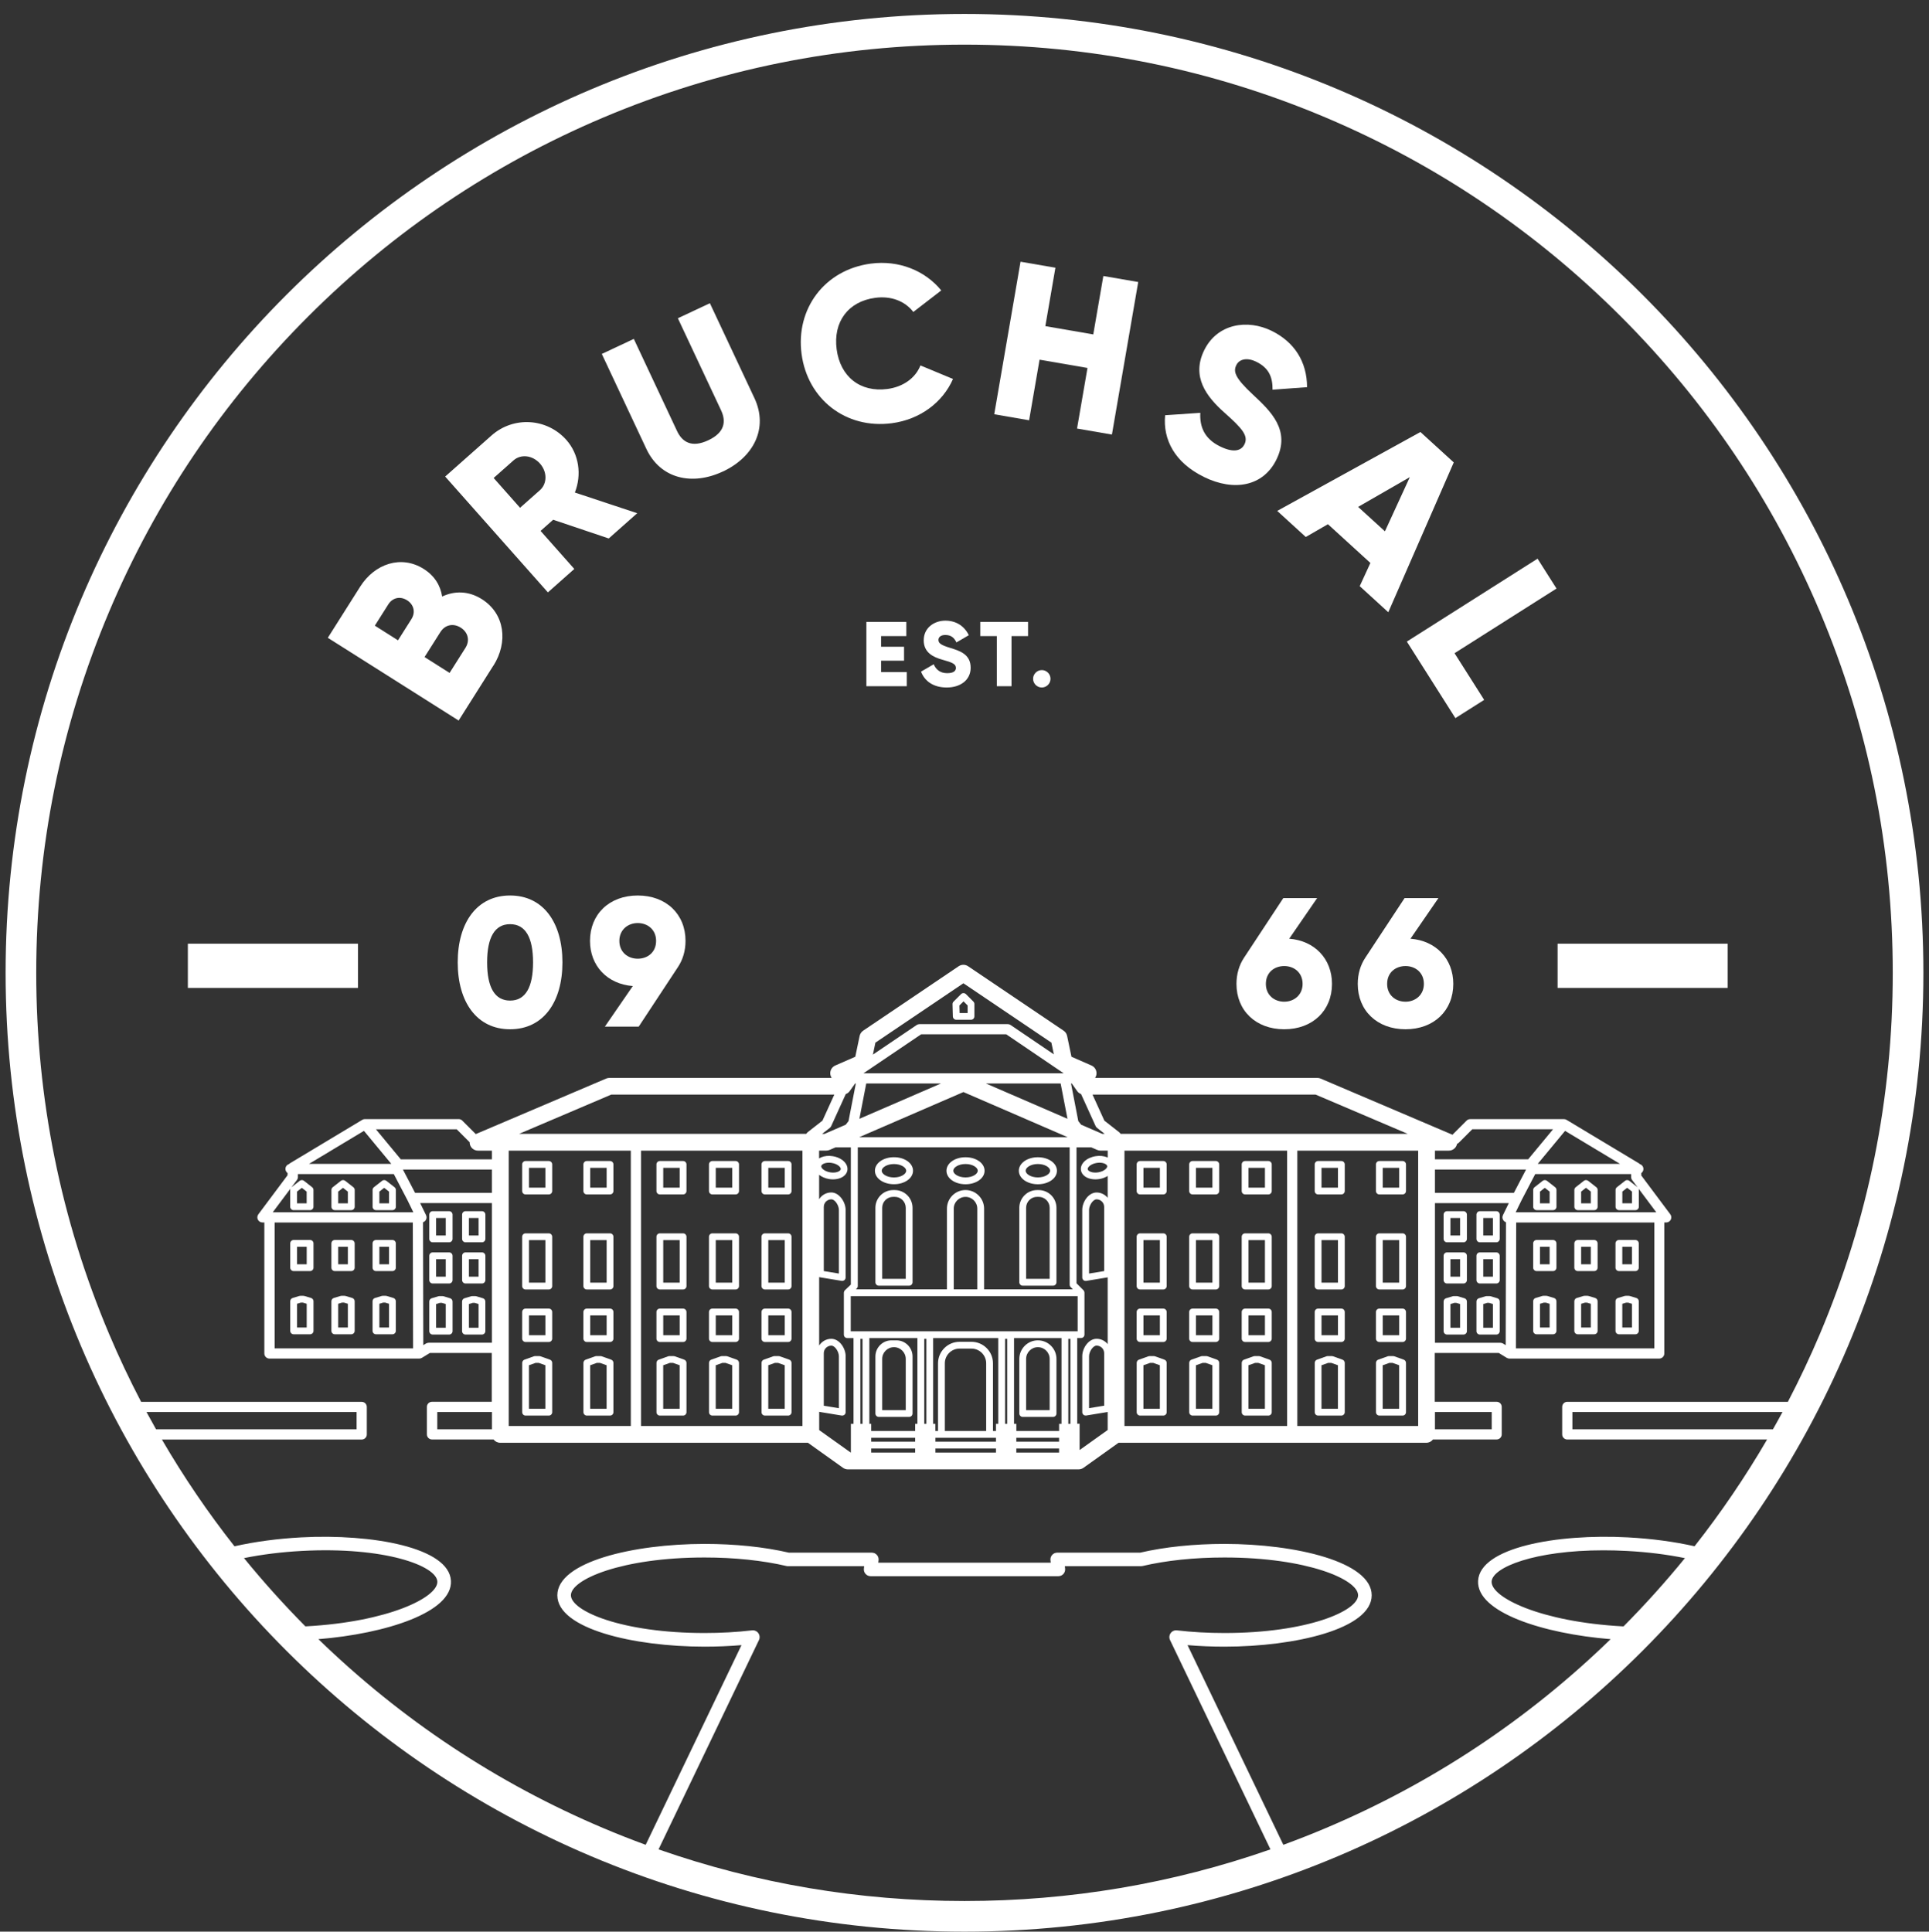
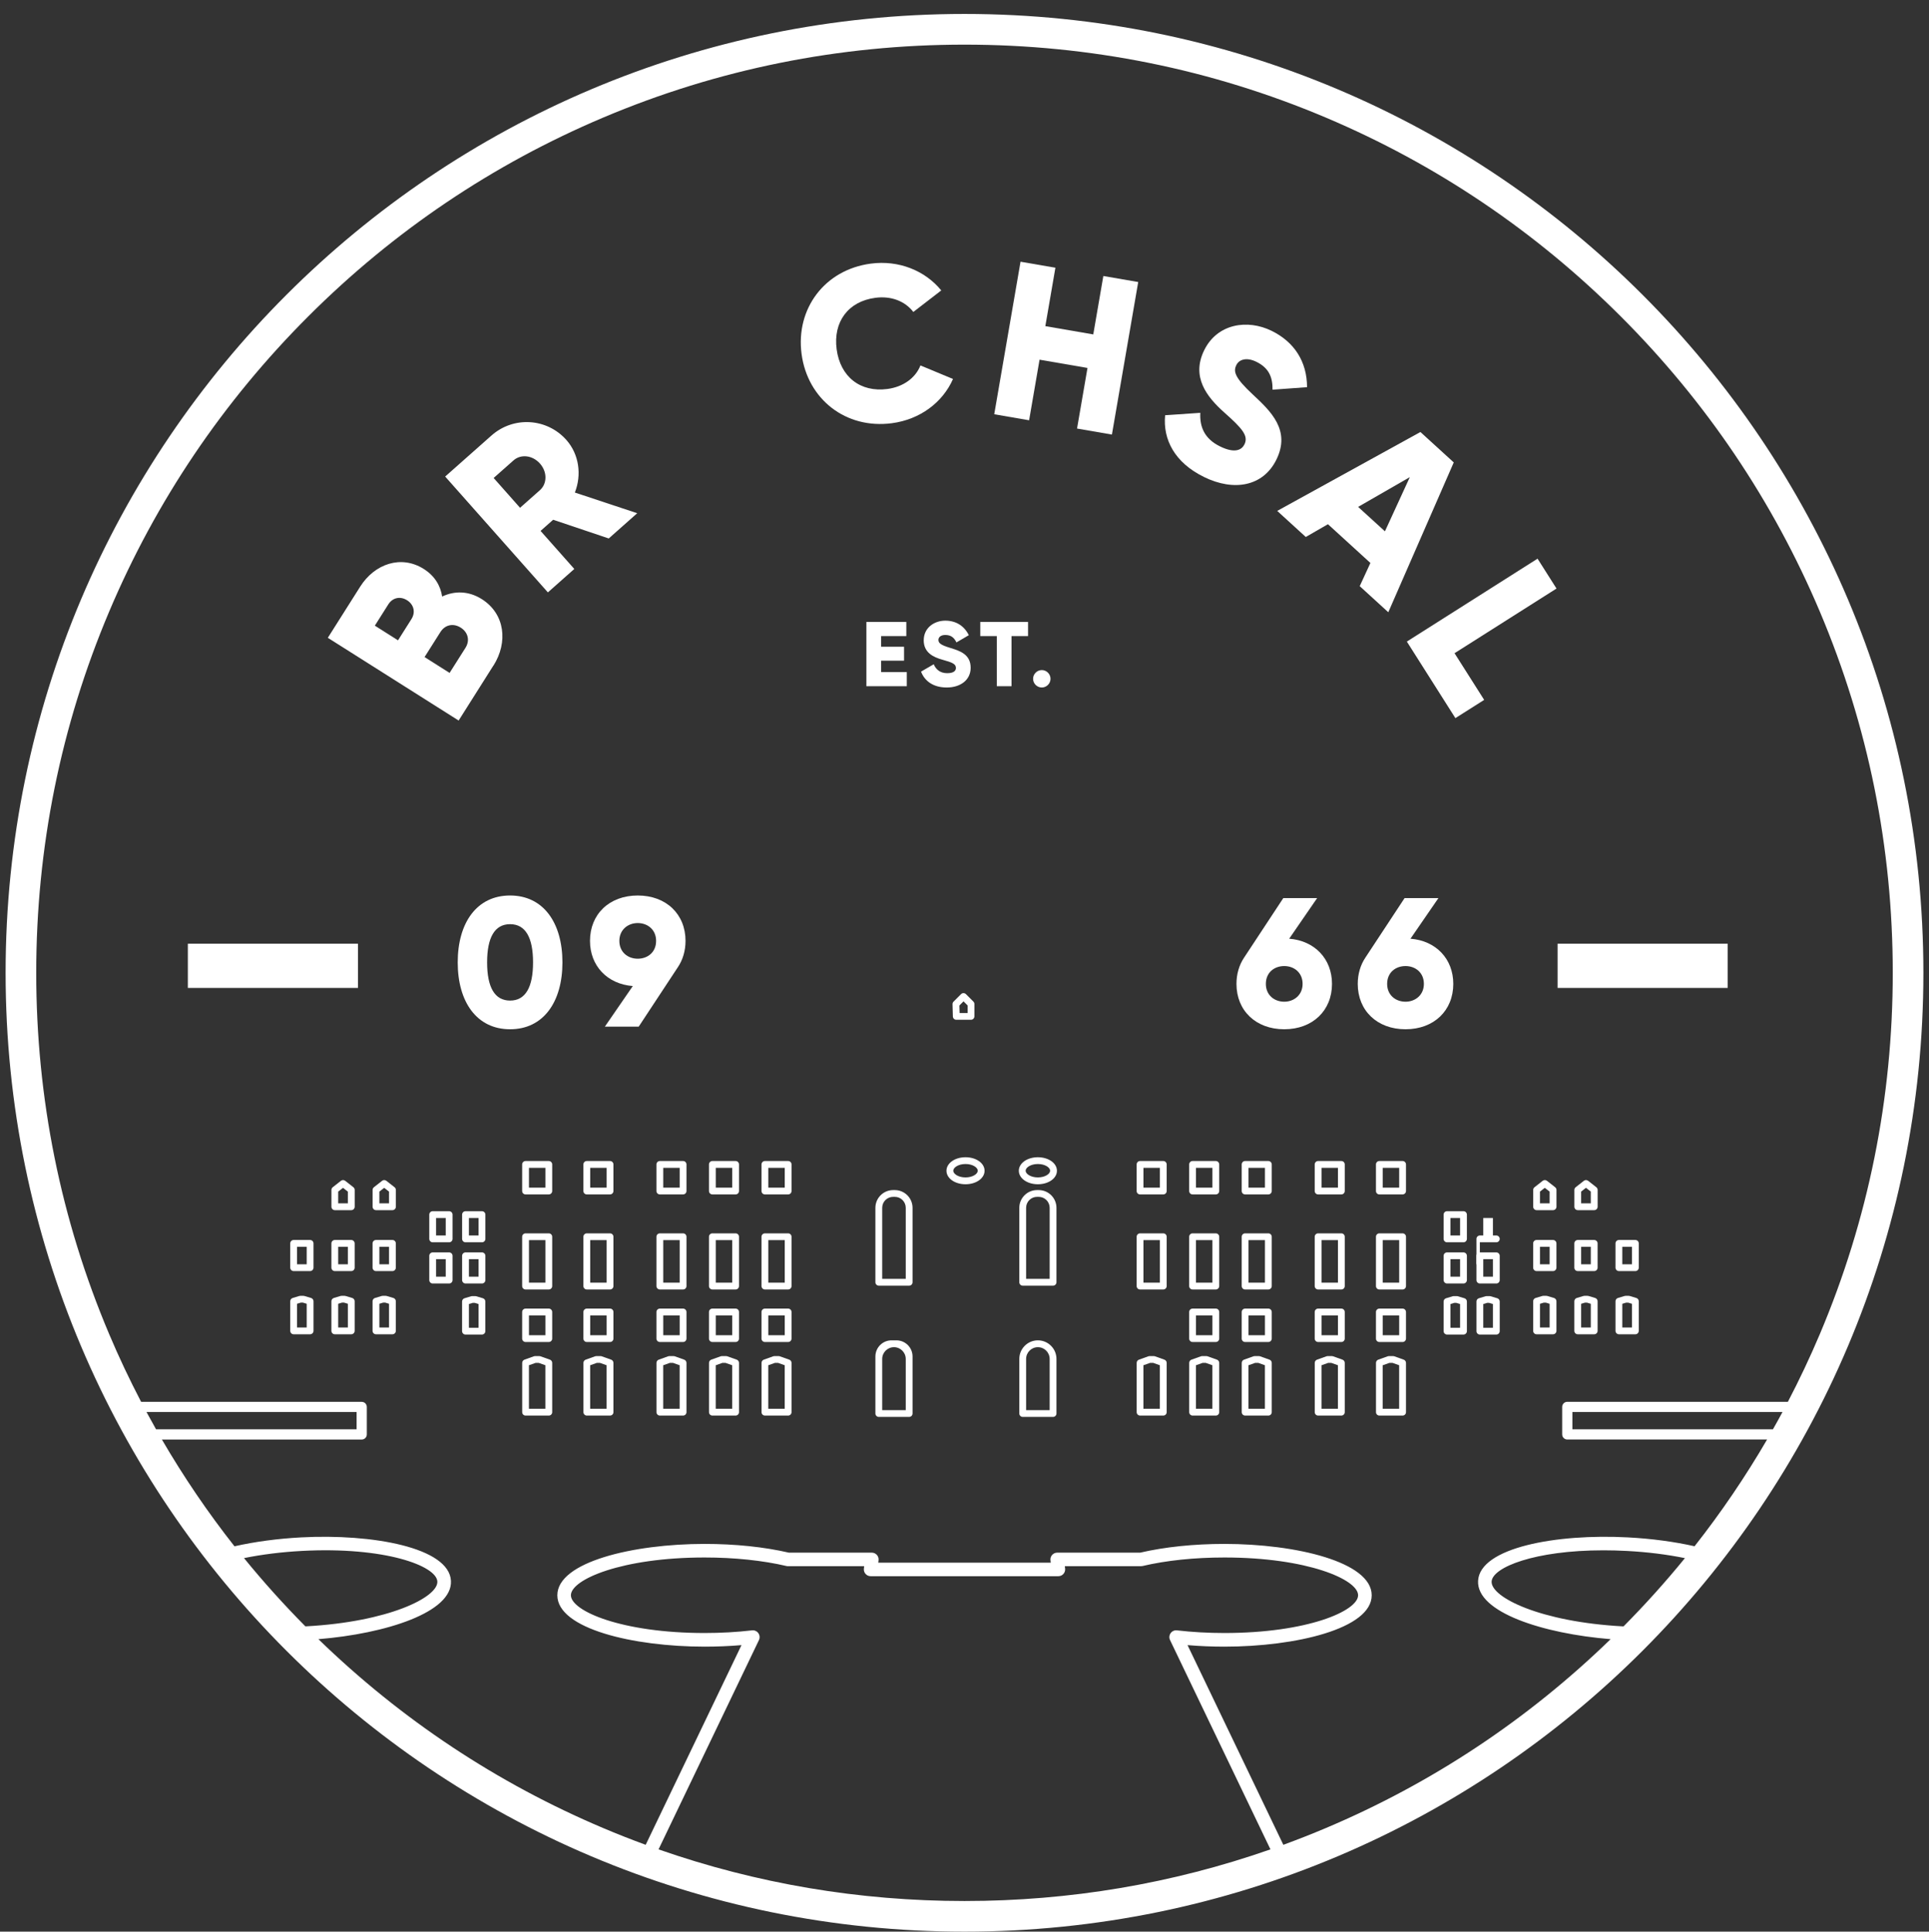
<svg xmlns="http://www.w3.org/2000/svg" id="Ebene_4" data-name="Ebene 4" viewBox="0 0 567 567.8">
  <rect x="0" y="0" width="567" height="567.8" fill="#333333" stroke="none" />
  <defs>
    <style>
      .cls-1 {
        fill: #fff;
      }
    </style>
  </defs>
  <path class="cls-1" d="M281.08,299.76h4.33c.55,0,1-.45,1-1v-3.63c0-.27-.11-.52-.29-.71l-2.21-2.21c-.38-.38-1.04-.38-1.41,0l-2.23,2.23c-.19.19-.3.46-.29.74l.1,3.61c.02.54.46.97,1,.97ZM283.21,294.34l1.21,1.21v2.22h-2.36l-.06-2.21,1.22-1.22Z" />
  <path class="cls-1" d="M154.48,351.1h6.83c.55,0,1-.45,1-1v-7.82c0-.55-.45-1-1-1h-6.83c-.55,0-1,.45-1,1v7.82c0,.55.45,1,1,1ZM155.48,343.29h4.83v5.82h-4.83v-5.82Z" />
  <path class="cls-1" d="M172.48,351.1h6.83c.55,0,1-.45,1-1v-7.82c0-.55-.45-1-1-1h-6.83c-.55,0-1,.45-1,1v7.82c0,.55.45,1,1,1ZM173.48,343.29h4.83v5.82h-4.83v-5.82Z" />
  <path class="cls-1" d="M193.95,351.1h6.83c.55,0,1-.45,1-1v-7.82c0-.55-.45-1-1-1h-6.83c-.55,0-1,.45-1,1v7.82c0,.55.45,1,1,1ZM194.95,343.29h4.83v5.82h-4.83v-5.82Z" />
  <path class="cls-1" d="M209.39,351.1h6.83c.55,0,1-.45,1-1v-7.82c0-.55-.45-1-1-1h-6.83c-.55,0-1,.45-1,1v7.82c0,.55.45,1,1,1ZM210.39,343.29h4.83v5.82h-4.83v-5.82Z" />
  <path class="cls-1" d="M224.83,351.1h6.83c.55,0,1-.45,1-1v-7.82c0-.55-.45-1-1-1h-6.83c-.55,0-1,.45-1,1v7.82c0,.55.45,1,1,1ZM225.83,343.29h4.83v5.82h-4.83v-5.82Z" />
  <path class="cls-1" d="M154.48,379.04h6.83c.55,0,1-.45,1-1v-14.5c0-.55-.45-1-1-1h-6.83c-.55,0-1,.45-1,1v14.5c0,.55.45,1,1,1ZM155.48,364.53h4.83v12.5h-4.83v-12.5Z" />
  <path class="cls-1" d="M172.48,379.04h6.83c.55,0,1-.45,1-1v-14.5c0-.55-.45-1-1-1h-6.83c-.55,0-1,.45-1,1v14.5c0,.55.45,1,1,1ZM173.48,364.53h4.83v12.5h-4.83v-12.5Z" />
  <path class="cls-1" d="M193.95,379.04h6.83c.55,0,1-.45,1-1v-14.5c0-.55-.45-1-1-1h-6.83c-.55,0-1,.45-1,1v14.5c0,.55.45,1,1,1ZM194.95,364.53h4.83v12.5h-4.83v-12.5Z" />
  <path class="cls-1" d="M209.39,379.04h6.83c.55,0,1-.45,1-1v-14.5c0-.55-.45-1-1-1h-6.83c-.55,0-1,.45-1,1v14.5c0,.55.45,1,1,1ZM210.39,364.53h4.83v12.5h-4.83v-12.5Z" />
  <path class="cls-1" d="M224.83,379.04h6.83c.55,0,1-.45,1-1v-14.5c0-.55-.45-1-1-1h-6.83c-.55,0-1,.45-1,1v14.5c0,.55.45,1,1,1ZM225.83,364.53h4.83v12.5h-4.83v-12.5Z" />
  <path class="cls-1" d="M154.48,394.48h6.83c.55,0,1-.45,1-1v-7.82c0-.55-.45-1-1-1h-6.83c-.55,0-1,.45-1,1v7.82c0,.55.45,1,1,1ZM155.48,386.66h4.83v5.82h-4.83v-5.82Z" />
  <path class="cls-1" d="M172.48,394.48h6.83c.55,0,1-.45,1-1v-7.82c0-.55-.45-1-1-1h-6.83c-.55,0-1,.45-1,1v7.82c0,.55.45,1,1,1ZM173.48,386.66h4.83v5.82h-4.83v-5.82Z" />
  <path class="cls-1" d="M193.95,394.48h6.83c.55,0,1-.45,1-1v-7.82c0-.55-.45-1-1-1h-6.83c-.55,0-1,.45-1,1v7.82c0,.55.45,1,1,1ZM194.95,386.66h4.83v5.82h-4.83v-5.82Z" />
  <path class="cls-1" d="M209.39,394.48h6.83c.55,0,1-.45,1-1v-7.82c0-.55-.45-1-1-1h-6.83c-.55,0-1,.45-1,1v7.82c0,.55.45,1,1,1ZM210.39,386.66h4.83v5.82h-4.83v-5.82Z" />
  <path class="cls-1" d="M224.83,394.48h6.83c.55,0,1-.45,1-1v-7.82c0-.55-.45-1-1-1h-6.83c-.55,0-1,.45-1,1v7.82c0,.55.45,1,1,1ZM225.83,386.66h4.83v5.82h-4.83v-5.82Z" />
  <path class="cls-1" d="M154.48,416.11h6.83c.55,0,1-.45,1-1v-14.5c0-.42-.27-.8-.67-.94l-2.78-.99c-.11-.04-.22-.06-.33-.06h-1.27c-.11,0-.23.02-.33.06l-2.77.99c-.4.14-.67.52-.67.94v14.5c0,.55.45,1,1,1ZM155.48,401.31l1.94-.69h.93l1.95.69v12.8h-4.83v-12.8Z" />
  <path class="cls-1" d="M172.48,416.11h6.83c.55,0,1-.45,1-1v-14.5c0-.42-.27-.8-.67-.94l-2.78-.99c-.11-.04-.22-.06-.33-.06h-1.27c-.11,0-.23.02-.33.06l-2.77.99c-.4.14-.67.52-.67.94v14.5c0,.55.45,1,1,1ZM173.48,401.31l1.94-.69h.93l1.95.69v12.8h-4.83v-12.8Z" />
  <path class="cls-1" d="M193.95,416.11h6.83c.55,0,1-.45,1-1v-14.5c0-.42-.27-.8-.67-.94l-2.78-.99c-.11-.04-.22-.06-.33-.06h-1.27c-.11,0-.23.02-.33.06l-2.77.99c-.4.14-.67.52-.67.94v14.5c0,.55.45,1,1,1ZM194.95,401.31l1.94-.69h.93l1.95.69v12.8h-4.83v-12.8Z" />
  <path class="cls-1" d="M209.39,416.11h6.83c.55,0,1-.45,1-1v-14.5c0-.42-.27-.8-.67-.94l-2.78-.99c-.11-.04-.22-.06-.33-.06h-1.27c-.11,0-.23.02-.33.06l-2.77.99c-.4.14-.67.52-.67.94v14.5c0,.55.45,1,1,1ZM210.39,401.31l1.94-.69h.93l1.95.69v12.8h-4.83v-12.8Z" />
  <path class="cls-1" d="M224.83,416.11h6.83c.55,0,1-.45,1-1v-14.5c0-.42-.27-.8-.67-.94l-2.78-.99c-.11-.04-.22-.06-.33-.06h-1.27c-.11,0-.23.02-.33.06l-2.77.99c-.4.14-.67.52-.67.94v14.5c0,.55.45,1,1,1ZM225.83,401.31l1.94-.69h.93l1.95.69v12.8h-4.83v-12.8Z" />
  <path class="cls-1" d="M263.01,349.82h-.48c-2.88,0-5.22,2.34-5.22,5.22v21.88c0,.55.45,1,1,1h8.92c.55,0,1-.45,1-1v-21.88c0-2.88-2.34-5.22-5.22-5.22ZM266.23,375.91h-6.92v-20.88c0-1.77,1.44-3.22,3.22-3.22h.48c1.77,0,3.22,1.44,3.22,3.22v20.88Z" />
  <path class="cls-1" d="M305.31,349.82h-.48c-2.88,0-5.22,2.34-5.22,5.22v21.88c0,.55.45,1,1,1h8.92c.55,0,1-.45,1-1v-21.88c0-2.88-2.34-5.22-5.22-5.22ZM308.53,375.91h-6.92v-20.88c0-1.77,1.44-3.22,3.22-3.22h.48c1.77,0,3.22,1.44,3.22,3.22v20.88Z" />
  <path class="cls-1" d="M258.31,416.5h8.92c.55,0,1-.45,1-1v-16.77c0-2.61-2.12-4.74-4.74-4.74h-1.44c-2.61,0-4.74,2.12-4.74,4.74v16.77c0,.55.45,1,1,1ZM259.31,399.46c0-1.91,1.55-3.46,3.46-3.46s3.46,1.55,3.46,3.46v15.05h-6.92v-15.05Z" />
  <path class="cls-1" d="M300.61,416.5h8.92c.55,0,1-.45,1-1v-16.05c0-3.01-2.45-5.46-5.46-5.46s-5.46,2.45-5.46,5.46v16.05c0,.55.45,1,1,1ZM301.61,399.46c0-1.91,1.55-3.46,3.46-3.46s3.46,1.55,3.46,3.46v15.05h-6.92v-15.05Z" />
  <path class="cls-1" d="M283.8,348.11c3.14,0,5.6-1.75,5.6-3.97s-2.46-3.97-5.6-3.97-5.6,1.75-5.6,3.97,2.46,3.97,5.6,3.97ZM283.8,342.16c2.12,0,3.6,1.04,3.6,1.97s-1.48,1.97-3.6,1.97-3.6-1.04-3.6-1.97,1.48-1.97,3.6-1.97Z" />
  <path class="cls-1" d="M305.07,348.11c3.14,0,5.6-1.75,5.6-3.97s-2.46-3.97-5.6-3.97-5.6,1.75-5.6,3.97,2.46,3.97,5.6,3.97ZM305.07,342.16c2.12,0,3.6,1.04,3.6,1.97s-1.48,1.97-3.6,1.97-3.6-1.04-3.6-1.97,1.48-1.97,3.6-1.97Z" />
-   <path class="cls-1" d="M262.77,340.16c-3.14,0-5.6,1.75-5.6,3.97s2.46,3.97,5.6,3.97,5.6-1.75,5.6-3.97-2.46-3.97-5.6-3.97ZM262.77,346.11c-2.12,0-3.6-1.04-3.6-1.97s1.48-1.97,3.6-1.97,3.6,1.04,3.6,1.97-1.48,1.97-3.6,1.97Z" />
  <path class="cls-1" d="M405.44,351.1h6.83c.55,0,1-.45,1-1v-7.82c0-.55-.45-1-1-1h-6.83c-.55,0-1,.45-1,1v7.82c0,.55.45,1,1,1ZM406.44,343.29h4.83v5.82h-4.83v-5.82Z" />
  <path class="cls-1" d="M387.44,351.1h6.83c.55,0,1-.45,1-1v-7.82c0-.55-.45-1-1-1h-6.83c-.55,0-1,.45-1,1v7.82c0,.55.45,1,1,1ZM388.44,343.29h4.83v5.82h-4.83v-5.82Z" />
  <path class="cls-1" d="M365.98,351.1h6.83c.55,0,1-.45,1-1v-7.82c0-.55-.45-1-1-1h-6.83c-.55,0-1,.45-1,1v7.82c0,.55.45,1,1,1ZM366.98,343.29h4.83v5.82h-4.83v-5.82Z" />
  <path class="cls-1" d="M350.54,351.1h6.83c.55,0,1-.45,1-1v-7.82c0-.55-.45-1-1-1h-6.83c-.55,0-1,.45-1,1v7.82c0,.55.45,1,1,1ZM351.54,343.29h4.83v5.82h-4.83v-5.82Z" />
  <path class="cls-1" d="M335.1,351.1h6.83c.55,0,1-.45,1-1v-7.82c0-.55-.45-1-1-1h-6.83c-.55,0-1,.45-1,1v7.82c0,.55.45,1,1,1ZM336.1,343.29h4.83v5.82h-4.83v-5.82Z" />
  <path class="cls-1" d="M405.44,379.04h6.83c.55,0,1-.45,1-1v-14.5c0-.55-.45-1-1-1h-6.83c-.55,0-1,.45-1,1v14.5c0,.55.45,1,1,1ZM406.44,364.53h4.83v12.5h-4.83v-12.5Z" />
  <path class="cls-1" d="M387.44,379.04h6.83c.55,0,1-.45,1-1v-14.5c0-.55-.45-1-1-1h-6.83c-.55,0-1,.45-1,1v14.5c0,.55.45,1,1,1ZM388.44,364.53h4.83v12.5h-4.83v-12.5Z" />
  <path class="cls-1" d="M365.98,379.04h6.83c.55,0,1-.45,1-1v-14.5c0-.55-.45-1-1-1h-6.83c-.55,0-1,.45-1,1v14.5c0,.55.45,1,1,1ZM366.98,364.53h4.83v12.5h-4.83v-12.5Z" />
  <path class="cls-1" d="M350.54,379.04h6.83c.55,0,1-.45,1-1v-14.5c0-.55-.45-1-1-1h-6.83c-.55,0-1,.45-1,1v14.5c0,.55.45,1,1,1ZM351.54,364.53h4.83v12.5h-4.83v-12.5Z" />
  <path class="cls-1" d="M335.1,379.04h6.83c.55,0,1-.45,1-1v-14.5c0-.55-.45-1-1-1h-6.83c-.55,0-1,.45-1,1v14.5c0,.55.45,1,1,1ZM336.1,364.53h4.83v12.5h-4.83v-12.5Z" />
  <path class="cls-1" d="M405.44,394.48h6.83c.55,0,1-.45,1-1v-7.82c0-.55-.45-1-1-1h-6.83c-.55,0-1,.45-1,1v7.82c0,.55.45,1,1,1ZM406.44,386.66h4.83v5.82h-4.83v-5.82Z" />
  <path class="cls-1" d="M387.44,394.48h6.83c.55,0,1-.45,1-1v-7.82c0-.55-.45-1-1-1h-6.83c-.55,0-1,.45-1,1v7.82c0,.55.45,1,1,1ZM388.44,386.66h4.83v5.82h-4.83v-5.82Z" />
  <path class="cls-1" d="M365.98,394.48h6.83c.55,0,1-.45,1-1v-7.82c0-.55-.45-1-1-1h-6.83c-.55,0-1,.45-1,1v7.82c0,.55.45,1,1,1ZM366.98,386.66h4.83v5.82h-4.83v-5.82Z" />
  <path class="cls-1" d="M350.54,394.48h6.83c.55,0,1-.45,1-1v-7.82c0-.55-.45-1-1-1h-6.83c-.55,0-1,.45-1,1v7.82c0,.55.45,1,1,1ZM351.54,386.66h4.83v5.82h-4.83v-5.82Z" />
-   <path class="cls-1" d="M335.1,394.48h6.83c.55,0,1-.45,1-1v-7.82c0-.55-.45-1-1-1h-6.83c-.55,0-1,.45-1,1v7.82c0,.55.45,1,1,1ZM336.1,386.66h4.83v5.82h-4.83v-5.82Z" />
  <path class="cls-1" d="M405.44,416.11h6.83c.55,0,1-.45,1-1v-14.5c0-.42-.27-.8-.67-.94l-2.77-.99c-.11-.04-.22-.06-.33-.06h-1.27c-.11,0-.23.02-.33.06l-2.78.99c-.4.14-.67.52-.67.94v14.5c0,.55.45,1,1,1ZM406.44,401.31l1.95-.69h.93l1.94.69v12.8h-4.83v-12.8Z" />
  <path class="cls-1" d="M387.44,416.11h6.83c.55,0,1-.45,1-1v-14.5c0-.42-.27-.8-.67-.94l-2.77-.99c-.11-.04-.22-.06-.33-.06h-1.27c-.11,0-.23.02-.33.06l-2.78.99c-.4.14-.67.52-.67.94v14.5c0,.55.45,1,1,1ZM388.44,401.31l1.95-.69h.93l1.94.69v12.8h-4.83v-12.8Z" />
  <path class="cls-1" d="M365.98,416.11h6.83c.55,0,1-.45,1-1v-14.5c0-.42-.27-.8-.67-.94l-2.77-.99c-.11-.04-.22-.06-.33-.06h-1.27c-.11,0-.23.02-.33.06l-2.78.99c-.4.14-.67.52-.67.94v14.5c0,.55.45,1,1,1ZM366.98,401.31l1.95-.69h.93l1.94.69v12.8h-4.83v-12.8Z" />
  <path class="cls-1" d="M350.54,416.11h6.83c.55,0,1-.45,1-1v-14.5c0-.42-.27-.8-.67-.94l-2.77-.99c-.11-.04-.22-.06-.33-.06h-1.27c-.11,0-.23.02-.33.06l-2.78.99c-.4.14-.67.52-.67.94v14.5c0,.55.45,1,1,1ZM351.54,401.31l1.95-.69h.93l1.94.69v12.8h-4.83v-12.8Z" />
  <path class="cls-1" d="M335.1,416.11h6.83c.55,0,1-.45,1-1v-14.5c0-.42-.27-.8-.67-.94l-2.77-.99c-.11-.04-.22-.06-.33-.06h-1.27c-.11,0-.23.02-.33.06l-2.78.99c-.4.14-.67.52-.67.94v14.5c0,.55.45,1,1,1ZM336.1,401.31l1.95-.69h.93l1.94.69v12.8h-4.83v-12.8Z" />
-   <path class="cls-1" d="M482.44,345.47v-.65c.38-.27.62-.71.62-1.21,0-.67-.44-1.22-1.04-1.42-.09-.1-.2-.18-.31-.25l-21.26-12.77s-.03,0-.04-.01c-.14-.08-.29-.14-.45-.17-.01,0-.03,0-.04,0-.08-.01-.16-.02-.24-.02h-27.55c-.4,0-.78.16-1.06.44l-4.15,4.15s-.06-.03-.09-.05l-38.64-16.46c-.31-.13-.63-.2-.97-.2h-65.34c.29-.43.45-.95.42-1.49-.04-.94-.61-1.78-1.48-2.16l-5.88-2.57-1.28-6.13c-.13-.63-.5-1.18-1.04-1.54l-28.07-18.94c-.83-.56-1.92-.56-2.76,0l-28.07,18.94c-.53.36-.9.91-1.04,1.54l-1.28,6.13-5.88,2.57c-.86.38-1.44,1.22-1.48,2.16-.02.54.13,1.06.42,1.49h-65.34c-.33,0-.66.07-.97.2l-38.3,16.31-3.96-3.96c-.28-.28-.66-.44-1.06-.44h-27.55c-.08,0-.16.01-.23.02-.02,0-.03,0-.05,0-.16.03-.31.09-.45.17-.01,0-.03,0-.04.01l-21.26,12.77c-.12.07-.22.16-.31.25-.6.2-1.04.75-1.04,1.42,0,.5.25.94.62,1.21v.65l-8.58,11.48c-.34.46-.39,1.06-.14,1.57.25.51.77.83,1.34.83h.56v38.51c0,.83.67,1.5,1.5,1.5h44.04c.28,0,.55-.08.78-.22l2.34-1.43h18.19v14.35h-17.57c-.83,0-1.5.67-1.5,1.5v8.08c0,.83.67,1.5,1.5,1.5h18.09c.45.58,1.15.97,1.94.97h90.47l10.31,7.36c.42.3.92.46,1.43.46h67.82c.51,0,1.01-.16,1.43-.46l10.31-7.36h90.48c.79,0,1.49-.38,1.94-.97h18.71c.83,0,1.5-.67,1.5-1.5v-8.08c0-.83-.67-1.5-1.5-1.5h-18.19v-14.35h18.82l2.34,1.43c.24.14.51.22.78.22h44.04c.83,0,1.5-.67,1.5-1.5v-38.51h.56c.57,0,1.09-.32,1.34-.83.25-.51.2-1.12-.14-1.57l-8.58-11.48ZM315.03,318.49l1.6,2.25c.28.4.68.68,1.13.85l4.27,9.4c.1.22.25.41.44.56l2.23,1.74h-.71l-6.21-2.69-.83-1.05-2.14-11.07h.21ZM313.77,328.87l-23.97-10.38h21.96l2.01,10.38ZM257.32,306.48l25.86-17.45,25.86,17.45.72,3.44-12.71-8.62c-.25-.17-.54-.26-.84-.26h-25.93c-.3,0-.59.09-.84.26l-12.86,8.7.73-3.51ZM270.75,304.03h25.01l16.89,11.46h-58.84l16.95-11.46ZM254.62,318.49h21.96l-23.97,10.38,2.01-10.38ZM283.19,321.01l30.62,13.26h-61.25l30.62-13.26ZM251.82,378.76c.2-.19.31-.45.31-.73v-40.78h62.28v40.38c0,.27.11.52.29.71l.65.65h-26.09v-23.72c0-3.01-2.45-5.46-5.46-5.46s-5.46,2.45-5.46,5.46v23.72h-26.77l.24-.23ZM288.26,381h28.5v10.33h-66.7v-10.33h38.19ZM280.34,379v-23.72c0-1.91,1.55-3.46,3.46-3.46s3.46,1.55,3.46,3.46v23.72h-6.92ZM248.62,321.59c.45-.17.84-.45,1.13-.85l1.6-2.25h.21l-2.15,11.07-.83,1.05-6.21,2.69h-.71l2.23-1.74c.19-.15.34-.34.44-.56l4.27-9.4ZM134.25,331.96l3.8,3.8c0,.17.01.33.04.5.23,1.15,1.24,1.97,2.42,1.97h4.08v2.56h-26.77l-7.31-8.83h23.74ZM106.98,332.41l8.04,9.71h-24.19l16.16-9.71ZM80.74,396.36v-37.01h40.6l.08,37.01h-40.68ZM80.17,356.35l5.23-6.99c-.06.13-.1.27-.1.42v4.94c0,.55.45,1,1,1h4.84c.55,0,1-.45,1-1v-4.94c0-.31-.14-.6-.38-.79l-2.42-1.9c-.36-.28-.87-.28-1.23,0l-2.42,1.9c-.07.05-.11.13-.16.2l1.74-2.32c.19-.26.3-.58.3-.9v-.86h28.18l4.02,7.69s0,0,0,0l1.73,3.55h-41.31ZM87.3,353.72v-3.45l1.42-1.11,1.42,1.11v3.45h-2.84ZM122.01,350.64l-3.58-6.86h26.16v6.86h-22.58ZM125.98,394.71c-.28,0-.55.08-.78.22l-.78.48-.08-36.14c.33-.11.62-.32.81-.63.27-.44.3-.99.08-1.45l-1.73-3.55h21.09v41.06h-18.62ZM128.53,415.06h16.07v5.08h-16.07v-5.08ZM185.42,419.17h-35.89v-80.94h35.89v80.94ZM235.86,419.17h-47.44v-80.94h47.44v80.94ZM237.4,332.82c-.17.13-.3.3-.39.47h-84.42l27.06-11.53h65.58l-3.48,7.65-4.36,3.41ZM250.91,418.53h-.81v8.46h-.03l-9.28-6.62v-5.39c.06.02.12.05.18.06l6.44,1.06c.05,0,.11.01.16.01.24,0,.46-.08.65-.24.22-.19.35-.47.35-.76v-16.44c0-2.37-1.84-5.13-4.22-5.13-1.5,0-2.82.8-3.57,1.98v-20.13c.06.02.12.05.18.06l6.44,1.06c.05,0,.11.01.16.01.24,0,.46-.08.65-.24.22-.19.35-.47.35-.76v-19.87c0-2.32-1.88-5.13-4.22-5.13-1.5,0-2.82.8-3.57,1.99v-7.17c.78.61,1.8,1.05,2.93,1.24.39.06.78.09,1.15.09.8,0,1.57-.14,2.22-.41,1.12-.46,1.85-1.28,2.01-2.26.3-1.88-1.59-3.7-4.3-4.14-1.21-.2-2.41-.08-3.38.32-.23.1-.44.22-.64.34v-2.3h2.1c.34,0,.67-.07.98-.2l1.76-.76h4.49v40.35l-1.75,1.66s0,0,0,.01c-.02.02-.03.04-.05.06-.06.07-.11.15-.15.23-.02.03-.03.07-.04.1-.03.08-.05.17-.05.26,0,.02-.01.04-.01.07v12.33c0,.55.45,1,1,1h1.84v25.2ZM242.14,413.21v-15.44c0-1.22,1-2.22,2.22-2.22,1.1,0,2.22,1.82,2.22,3.13v15.26l-4.44-.73ZM242.14,373.63v-18.87c0-1.22,1-2.22,2.22-2.22,1.1,0,2.22,1.82,2.22,3.13v18.69l-4.44-.73ZM241.4,342.76c.04-.27.34-.54.79-.73.42-.17.92-.26,1.46-.26.27,0,.55.02.83.07,1.75.28,2.74,1.28,2.65,1.85-.04.27-.34.54-.79.73-.62.26-1.46.33-2.3.19-.84-.13-1.61-.46-2.12-.9-.37-.32-.57-.67-.52-.94ZM253.53,418.53h-.62v-24.97h.62v24.97ZM269,426.99h-12.92v-1.21h12.92v1.21ZM269,423.78h-12.92v-1.14h12.92v1.14ZM269.66,418.53h-.66v2.11h-12.92v-2.11h-.55v-25.2h14.13v25.2ZM272.29,418.53h-.62v-24.97h.62v24.97ZM292.75,426.99h-17.8v-1.21h17.8v1.21ZM292.75,423.78h-17.8v-1.14h17.8v1.14ZM277.72,420.64v-19.9c0-2.38,1.94-4.32,4.32-4.32h3.5c2.38,0,4.33,1.94,4.33,4.32v19.9h-12.15ZM293.43,418.53h-.68v2.11h-.88v-19.9c0-3.49-2.84-6.32-6.33-6.32h-3.5c-3.49,0-6.32,2.84-6.32,6.32v19.9h-.78v-2.11h-.66v-25.2h19.14v25.2ZM296.05,418.53h-.62v-24.97h.62v24.97ZM311.3,426.99h-12.57v-1.21h12.57v1.21ZM311.3,423.78h-12.57v-1.14h12.51s.04-.01.06-.01v1.15ZM312.01,418.53h-.7v2.12s-.04-.01-.06-.01h-12.51v-2.11h-.68v-25.2h13.95v25.2ZM314.63,418.53h-.62v-24.97h.62v24.97ZM325.58,340.27c-.06-.03-.11-.06-.17-.09-.97-.4-2.17-.51-3.38-.32-2.72.44-4.61,2.26-4.3,4.14.16.97.89,1.8,2.01,2.26.66.27,1.42.41,2.23.41.38,0,.77-.03,1.15-.09.94-.15,1.78-.48,2.46-.91v6.43c-.77-.95-1.94-1.57-3.25-1.57-2.38,0-4.22,2.76-4.22,5.13v19.87c0,.29.13.57.35.76.18.16.41.24.65.24.05,0,.11,0,.16-.01l6.31-1.04v19.62c-.77-.95-1.94-1.57-3.25-1.57-2.38,0-4.22,2.76-4.22,5.13v16.44c0,.29.13.57.35.76.18.16.41.24.65.24.05,0,.11,0,.16-.01l6.31-1.04v5.3l-8.25,5.89v-7.73h-.7v-25.2h1.13c.55,0,1-.45,1-1v-12.33s-.01-.04-.01-.06c0-.09-.02-.18-.05-.27-.01-.03-.02-.06-.03-.09-.05-.1-.11-.2-.19-.28,0,0,0,0,0,0l-2.06-2.06v-39.96h4.33l1.76.76c.31.13.64.2.98.2h2.1v2.04ZM325.45,342.76c.09.56-.89,1.56-2.65,1.85-.84.13-1.68.07-2.3-.19-.45-.19-.75-.46-.79-.73-.09-.56.89-1.56,2.65-1.85.28-.04.56-.07.83-.07.54,0,1.05.09,1.46.26.45.19.75.46.79.73ZM324.55,354.76v18.87l-4.44.73v-18.69c0-1.31,1.12-3.13,2.22-3.13,1.22,0,2.22,1,2.22,2.22ZM324.55,397.76v15.44l-4.44.73v-15.26c0-1.31,1.12-3.13,2.22-3.13,1.22,0,2.22,1,2.22,2.22ZM328.97,332.82l-4.36-3.41-3.48-7.65h65.59l27.06,11.53h-84.42c-.1-.18-.22-.34-.39-.47ZM378.33,419.17h-47.81v-80.94h47.81v80.94ZM416.85,419.17h-35.52v-80.94h35.52v80.94ZM438.47,415.06v5.08h-16.69v-5.08h16.69ZM460.02,332.41l16.16,9.71h-24.19l8.04-9.71ZM421.78,338.23h4.08c1.17,0,2.18-.82,2.42-1.97,0,0,0-.02,0-.03.19-.07.37-.18.53-.34l3.94-3.94h23.74l-7.31,8.83h-27.4v-2.56ZM441.77,357.19c-.23.46-.2,1.01.08,1.45.19.3.48.52.81.63l-.08,36.14-.78-.48c-.24-.14-.51-.22-.78-.22h-19.24v-41.06h21.71l-1.73,3.55ZM421.78,350.64v-6.86h26.78l-3.58,6.86h-23.2ZM486.26,396.36h-40.68l.08-37.01h40.6v37.01ZM445.51,356.35l1.73-3.55s0,0,0,0l4.02-7.69h28.18v.86c0,.32.1.64.3.9l1.74,2.32c-.05-.07-.09-.15-.16-.2l-2.42-1.9c-.36-.28-.87-.28-1.23,0l-2.42,1.9c-.24.19-.38.48-.38.79v4.94c0,.55.45,1,1,1h4.84c.55,0,1-.45,1-1v-4.94c0-.15-.04-.29-.1-.42l5.23,6.99h-41.31ZM479.7,350.26v3.45h-2.84v-3.45l1.42-1.11,1.42,1.11Z" />
  <path class="cls-1" d="M475.85,392.21h4.84c.55,0,1-.45,1-1v-8.71c0-.44-.29-.83-.71-.96l-1.96-.59c-.09-.03-.19-.04-.29-.04h-.91c-.1,0-.19.01-.29.04l-1.97.59c-.42.13-.71.52-.71.96v8.71c0,.55.45,1,1,1ZM476.85,383.25l1.12-.34h.61l1.11.34v6.97h-2.84v-6.97Z" />
  <path class="cls-1" d="M463.75,392.21h4.84c.55,0,1-.45,1-1v-8.71c0-.44-.29-.83-.71-.96l-1.97-.59c-.09-.03-.19-.04-.29-.04h-.9c-.1,0-.19.01-.29.04l-1.97.59c-.42.13-.71.52-.71.96v8.71c0,.55.45,1,1,1ZM464.75,383.25l1.12-.34h.61l1.11.34v6.97h-2.84v-6.97Z" />
  <path class="cls-1" d="M451.65,392.21h4.84c.55,0,1-.45,1-1v-8.71c0-.44-.29-.83-.71-.96l-1.97-.59c-.09-.03-.19-.04-.29-.04h-.9c-.1,0-.19.01-.29.04l-1.97.59c-.42.13-.71.52-.71.96v8.71c0,.55.45,1,1,1ZM452.65,383.25l1.12-.34h.61l1.11.34v6.97h-2.84v-6.97Z" />
  <path class="cls-1" d="M451.65,373.63h4.84c.55,0,1-.45,1-1v-7.14c0-.55-.45-1-1-1h-4.84c-.55,0-1,.45-1,1v7.14c0,.55.45,1,1,1ZM452.65,366.49h2.84v5.14h-2.84v-5.14Z" />
  <path class="cls-1" d="M463.75,373.63h4.84c.55,0,1-.45,1-1v-7.14c0-.55-.45-1-1-1h-4.84c-.55,0-1,.45-1,1v7.14c0,.55.45,1,1,1ZM464.75,366.49h2.84v5.14h-2.84v-5.14Z" />
  <path class="cls-1" d="M475.85,373.63h4.84c.55,0,1-.45,1-1v-7.14c0-.55-.45-1-1-1h-4.84c-.55,0-1,.45-1,1v7.14c0,.55.45,1,1,1ZM476.85,366.49h2.84v5.14h-2.84v-5.14Z" />
  <path class="cls-1" d="M454.69,347.09c-.36-.28-.87-.28-1.23,0l-2.42,1.9c-.24.19-.38.48-.38.79v4.94c0,.55.45,1,1,1h4.84c.55,0,1-.45,1-1v-4.94c0-.31-.14-.6-.38-.79l-2.42-1.9ZM455.49,353.72h-2.84v-3.45l1.42-1.11,1.42,1.11v3.45Z" />
  <path class="cls-1" d="M466.79,347.09c-.36-.28-.87-.28-1.23,0l-2.42,1.9c-.24.19-.38.48-.38.79v4.94c0,.55.45,1,1,1h4.84c.55,0,1-.45,1-1v-4.94c0-.31-.14-.6-.38-.79l-2.42-1.9ZM467.59,353.72h-2.84v-3.45l1.42-1.12,1.42,1.11v3.45Z" />
  <path class="cls-1" d="M434.98,392.29h4.84c.55,0,1-.45,1-1v-8.71c0-.44-.29-.83-.71-.96l-1.97-.59c-.09-.03-.19-.04-.29-.04h-.9c-.1,0-.19.01-.29.04l-1.97.59c-.42.13-.71.52-.71.96v8.71c0,.55.45,1,1,1ZM435.98,383.32l1.12-.34h.61l1.11.34v6.97h-2.84v-6.97Z" />
  <path class="cls-1" d="M425.33,392.29h4.84c.55,0,1-.45,1-1v-8.71c0-.44-.29-.83-.71-.96l-1.97-.59c-.09-.03-.19-.04-.29-.04h-.9c-.1,0-.19.01-.29.04l-1.97.59c-.42.13-.71.52-.71.96v8.71c0,.55.45,1,1,1ZM426.33,383.32l1.12-.34h.61l1.11.34v6.97h-2.84v-6.97Z" />
  <path class="cls-1" d="M425.33,377.28h4.84c.55,0,1-.45,1-1v-7.14c0-.55-.45-1-1-1h-4.84c-.55,0-1,.45-1,1v7.14c0,.55.45,1,1,1ZM426.33,370.14h2.84v5.14h-2.84v-5.14Z" />
  <path class="cls-1" d="M434.98,377.28h4.84c.55,0,1-.45,1-1v-7.14c0-.55-.45-1-1-1h-4.84c-.55,0-1,.45-1,1v7.14c0,.55.45,1,1,1ZM435.98,370.14h2.84v5.14h-2.84v-5.14Z" />
  <path class="cls-1" d="M425.33,365.17h4.84c.55,0,1-.45,1-1v-7.14c0-.55-.45-1-1-1h-4.84c-.55,0-1,.45-1,1v7.14c0,.55.45,1,1,1ZM426.33,358.03h2.84v5.14h-2.84v-5.14Z" />
-   <path class="cls-1" d="M434.98,365.17h4.84c.55,0,1-.45,1-1v-7.14c0-.55-.45-1-1-1h-4.84c-.55,0-1,.45-1,1v7.14c0,.55.45,1,1,1ZM435.98,358.03h2.84v5.14h-2.84v-5.14Z" />
+   <path class="cls-1" d="M434.98,365.17h4.84c.55,0,1-.45,1-1c0-.55-.45-1-1-1h-4.84c-.55,0-1,.45-1,1v7.14c0,.55.45,1,1,1ZM435.98,358.03h2.84v5.14h-2.84v-5.14Z" />
  <path class="cls-1" d="M91.44,381.54l-1.97-.59c-.09-.03-.19-.04-.29-.04h-.91c-.1,0-.2.01-.29.04l-1.96.59c-.42.13-.71.52-.71.96v8.71c0,.55.45,1,1,1h4.84c.55,0,1-.45,1-1v-8.71c0-.44-.29-.83-.71-.96ZM90.15,390.21h-2.84v-6.97l1.11-.34h.61l1.12.34v6.97Z" />
  <path class="cls-1" d="M103.54,381.54l-1.97-.59c-.09-.03-.19-.04-.29-.04h-.9c-.1,0-.2.01-.29.04l-1.97.59c-.42.13-.71.52-.71.96v8.71c0,.55.45,1,1,1h4.84c.55,0,1-.45,1-1v-8.71c0-.44-.29-.83-.71-.96ZM102.25,390.21h-2.84v-6.97l1.11-.34h.61l1.12.34v6.97Z" />
  <path class="cls-1" d="M115.64,381.54l-1.97-.59c-.09-.03-.19-.04-.29-.04h-.9c-.1,0-.2.01-.29.04l-1.97.59c-.42.13-.71.52-.71.96v8.71c0,.55.45,1,1,1h4.84c.55,0,1-.45,1-1v-8.71c0-.44-.29-.83-.71-.96ZM114.35,390.21h-2.84v-6.97l1.11-.34h.61l1.12.34v6.97Z" />
  <path class="cls-1" d="M115.35,364.49h-4.84c-.55,0-1,.45-1,1v7.14c0,.55.45,1,1,1h4.84c.55,0,1-.45,1-1v-7.14c0-.55-.45-1-1-1ZM114.35,371.63h-2.84v-5.14h2.84v5.14Z" />
  <path class="cls-1" d="M103.25,364.49h-4.84c-.55,0-1,.45-1,1v7.14c0,.55.45,1,1,1h4.84c.55,0,1-.45,1-1v-7.14c0-.55-.45-1-1-1ZM102.25,371.63h-2.84v-5.14h2.84v5.14Z" />
  <path class="cls-1" d="M91.15,364.49h-4.84c-.55,0-1,.45-1,1v7.14c0,.55.45,1,1,1h4.84c.55,0,1-.45,1-1v-7.14c0-.55-.45-1-1-1ZM90.15,371.63h-2.84v-5.14h2.84v5.14Z" />
  <path class="cls-1" d="M113.55,347.09c-.36-.28-.87-.28-1.23,0l-2.42,1.9c-.24.19-.38.48-.38.79v4.94c0,.55.45,1,1,1h4.84c.55,0,1-.45,1-1v-4.94c0-.31-.14-.6-.38-.79l-2.42-1.9ZM114.35,353.72h-2.84v-3.45l1.42-1.11,1.42,1.11v3.45Z" />
  <path class="cls-1" d="M101.45,347.09c-.36-.28-.87-.28-1.23,0l-2.42,1.9c-.24.19-.38.48-.38.79v4.94c0,.55.45,1,1,1h4.84c.55,0,1-.45,1-1v-4.94c0-.31-.14-.6-.38-.79l-2.42-1.9ZM102.25,353.72h-2.84v-3.45l1.42-1.11,1.42,1.12v3.45Z" />
-   <path class="cls-1" d="M132.31,381.62l-1.97-.59c-.09-.03-.19-.04-.29-.04h-.9c-.1,0-.2.01-.29.04l-1.97.59c-.42.13-.71.52-.71.96v8.71c0,.55.45,1,1,1h4.84c.55,0,1-.45,1-1v-8.71c0-.44-.29-.83-.71-.96ZM131.02,390.29h-2.84v-6.97l1.11-.34h.61l1.12.34v6.97Z" />
  <path class="cls-1" d="M141.95,381.62l-1.97-.59c-.09-.03-.19-.04-.29-.04h-.9c-.1,0-.2.01-.29.04l-1.97.59c-.42.13-.71.52-.71.96v8.71c0,.55.45,1,1,1h4.84c.55,0,1-.45,1-1v-8.71c0-.44-.29-.83-.71-.96ZM140.67,390.29h-2.84v-6.97l1.11-.34h.61l1.12.34v6.97Z" />
  <path class="cls-1" d="M141.67,368.14h-4.84c-.55,0-1,.45-1,1v7.14c0,.55.45,1,1,1h4.84c.55,0,1-.45,1-1v-7.14c0-.55-.45-1-1-1ZM140.67,375.28h-2.84v-5.14h2.84v5.14Z" />
  <path class="cls-1" d="M132.02,368.14h-4.84c-.55,0-1,.45-1,1v7.14c0,.55.45,1,1,1h4.84c.55,0,1-.45,1-1v-7.14c0-.55-.45-1-1-1ZM131.02,375.28h-2.84v-5.14h2.84v5.14Z" />
  <path class="cls-1" d="M141.67,356.03h-4.84c-.55,0-1,.45-1,1v7.14c0,.55.45,1,1,1h4.84c.55,0,1-.45,1-1v-7.14c0-.55-.45-1-1-1ZM140.67,363.17h-2.84v-5.14h2.84v5.14Z" />
  <path class="cls-1" d="M132.02,356.03h-4.84c-.55,0-1,.45-1,1v7.14c0,.55.45,1,1,1h4.84c.55,0,1-.45,1-1v-7.14c0-.55-.45-1-1-1ZM131.02,363.17h-2.84v-5.14h2.84v5.14Z" />
  <rect class="cls-1" x="55.22" y="277.4" width="50" height="13" />
  <rect class="cls-1" x="457.83" y="277.4" width="50" height="13" />
  <path class="cls-1" d="M145.04,195.66c4.34-6.87,3.4-15.23-3.41-19.54-3.9-2.47-8.05-2.48-11.67-.77-.49-3.23-2.22-6.1-5.41-8.11-6.65-4.2-14.43-1.51-18.67,5.19l-9.52,15.05,38.45,24.32,10.21-16.15ZM120.95,181.96l-3.96,6.26-6.81-4.31,3.96-6.26c1.29-2.03,3.55-2.45,5.52-1.2,1.98,1.25,2.54,3.53,1.29,5.5ZM124.79,193.15l4.66-7.36c1.39-2.2,3.83-2.65,5.97-1.3,2.14,1.35,2.78,3.76,1.39,5.95l-4.66,7.36-7.36-4.66Z" />
  <path class="cls-1" d="M168.81,167.25l-9.92-11.19,3.7-3.28,16.34,5.5,8.37-7.42-18.33-6.08c2.06-5.22,1.23-11.25-2.48-15.44-5.73-6.47-15.55-7.06-22.02-1.33l-13.62,12.07,30.19,34.05,7.78-6.9ZM152.86,149.26l-7.76-8.76,5.84-5.17c2.14-1.9,5.57-1.55,7.77.93s2.13,5.93-.01,7.83l-5.84,5.17Z" />
-   <path class="cls-1" d="M212.49,138.6c9.06-4.25,13.4-12.75,9.26-21.58l-13.09-27.89-9.41,4.42,12.7,27.07c1.46,3.12,1.24,6.46-3.77,8.8-5,2.35-7.71.39-9.18-2.73l-12.7-27.07-9.41,4.42,13.09,27.89c4.14,8.83,13.45,10.92,22.51,6.66Z" />
  <path class="cls-1" d="M262.17,124.4c8.25-1.09,14.93-6.11,17.95-13l-9.57-3.98c-1.47,3.74-5.13,6.32-9.71,6.92-7.99,1.06-13.85-3.61-14.92-11.66s3.38-14.09,11.37-15.14c4.58-.61,8.71.94,11.17,4.16l8.21-6.33c-4.78-5.86-12.53-8.96-20.71-7.88-13.6,1.8-22.11,13.29-20.35,26.56,1.76,13.27,12.96,22.15,26.56,20.35Z" />
  <polygon class="cls-1" points="305.56 105.73 319.65 108.16 316.58 125.97 326.83 127.74 334.56 82.9 324.31 81.13 321.35 98.3 307.26 95.87 310.22 78.7 299.97 76.93 292.24 121.77 302.49 123.54 305.56 105.73" />
  <path class="cls-1" d="M353.85,140.19c8.87,4.36,17.46,2.78,21.33-5.09,4.24-8.64-1.64-14.2-6.91-19.11-5.42-5.05-5.78-6.82-4.86-8.69.8-1.63,2.98-2.38,5.9-.94,3.73,1.83,4.77,4.59,4.74,8.19l10.14-.74c-.02-7.47-3.7-13.26-10.41-16.56-7.06-3.47-15.95-2.18-19.82,5.69-3.84,7.82.68,13.66,5.92,18.33,5.3,4.7,7.14,6.84,5.91,9.35-.77,1.58-2.74,2.78-7.18.6-4.61-2.26-6-5.77-5.8-9.87l-10.34.71c-.68,7.13,2.8,13.91,11.38,18.12Z" />
  <path class="cls-1" d="M383.83,157.84l6.5-3.75,12.48,11.39-3.14,6.82,8.4,7.67,19.24-44.04-9.8-8.94-42.09,23.19,8.4,7.67ZM414.4,140.25l-7.32,15.93-7.88-7.18,15.2-8.75Z" />
  <polygon class="cls-1" points="427.79 211.09 436.25 205.73 427.54 192.01 457.51 173 451.94 164.22 413.52 188.59 427.79 211.09" />
  <path class="cls-1" d="M283.5,4.1C127.84,4.1,1.65,130.29,1.65,285.95s126.19,281.85,281.85,281.85,281.85-126.19,281.85-281.85S439.16,4.1,283.5,4.1ZM43.06,415.06h61.76v5.08h-58.95c-.95-1.68-1.89-3.38-2.81-5.08ZM89.91,478.07s-.09,0-.14,0c-6.37-6.43-12.39-13.12-18.05-20.07,5.27-1.07,11.04-1.79,17.01-2.11,24.3-1.3,39.57,4.36,39.82,8.99.25,4.63-14.33,11.88-38.64,13.18ZM222.91,480.07c-.42-.59-1.13-.92-1.86-.83-4.46.52-9.15.78-13.95.78-24.34,0-39.29-6.47-39.29-11.1s14.95-11.1,39.29-11.1c8.75,0,17.08.87,24.08,2.51.15.04.3.05.46.05h22.37l-.08.71c-.07.57.11,1.14.49,1.56.38.43.92.67,1.49.67h55.18c.57,0,1.11-.24,1.49-.67.38-.43.56-.99.49-1.56l-.08-.71h22.37c.15,0,.31-.02.46-.05,7-1.65,15.33-2.51,24.08-2.51,24.34,0,39.29,6.47,39.29,11.1s-14.95,11.1-39.29,11.1c-4.8,0-9.49-.26-13.95-.78-.73-.09-1.44.23-1.86.83-.42.59-.49,1.37-.17,2.03l29.51,61.52c-28.8,10.07-58.97,15.18-89.93,15.18s-61.13-5.11-89.93-15.18l29.51-61.52c.32-.66.25-1.43-.17-2.03ZM477.22,478.07s-.09,0-.14,0c-24.3-1.3-38.88-8.55-38.64-13.18.22-4.17,12.64-9.18,32.88-9.18,2.22,0,4.54.06,6.94.19,6,.32,11.75,1.04,17,2.11-5.66,6.95-11.68,13.64-18.05,20.07ZM521.13,420.14h-58.95v-5.08h61.76c-.92,1.71-1.85,3.4-2.81,5.08ZM525.52,412.06h-64.84c-.83,0-1.5.67-1.5,1.5v8.08c0,.83.67,1.5,1.5,1.5h58.73c-6.37,10.94-13.48,21.41-21.32,31.38-5.98-1.35-12.65-2.24-19.6-2.61-20.95-1.12-43.5,2.98-44.03,12.77-.49,9.26,19.12,15.54,38.96,17.15-24.38,23.66-52.52,42.34-83.72,55.53-4.13,1.75-8.29,3.38-12.48,4.92l-28.16-58.7c3.52.3,7.15.45,10.84.45,20.98,0,43.29-5.29,43.29-15.1s-22.3-15.1-43.29-15.1c-8.96,0-17.52.89-24.77,2.57h-24.38c-.57,0-1.11.24-1.49.67-.38.43-.56.99-.49,1.56l.08.71h-50.69l.08-.71c.07-.57-.11-1.14-.49-1.56-.38-.43-.92-.67-1.49-.67h-24.38c-7.25-1.68-15.81-2.57-24.77-2.57-20.98,0-43.29,5.29-43.29,15.1s22.3,15.1,43.29,15.1c3.69,0,7.32-.15,10.84-.45l-28.16,58.7c-4.19-1.53-8.35-3.17-12.48-4.92-31.2-13.2-59.34-31.88-83.72-55.53,19.84-1.61,39.46-7.9,38.96-17.15-.52-9.79-23.08-13.88-44.03-12.77-6.92.37-13.61,1.27-19.6,2.62-7.85-9.97-14.96-20.44-21.33-31.38h58.73c.83,0,1.5-.67,1.5-1.5v-8.08c0-.83-.67-1.5-1.5-1.5H41.48c-3.38-6.49-6.53-13.12-9.39-19.9-14.23-33.63-21.44-69.36-21.44-106.2s7.21-72.57,21.44-106.2c13.74-32.49,33.42-61.67,58.48-86.73,25.06-25.06,54.24-44.74,86.73-58.48,33.63-14.23,69.36-21.44,106.2-21.44s72.57,7.21,106.2,21.44c32.49,13.74,61.67,33.42,86.73,58.48,25.06,25.06,44.74,54.24,58.48,86.73,14.23,33.63,21.44,69.36,21.44,106.2s-7.21,72.57-21.44,106.2c-2.87,6.78-6.01,13.41-9.39,19.9Z" />
  <path class="cls-1" d="M149.93,263.23c-9.77,0-15.39,7.99-15.39,19.66s5.62,19.66,15.39,19.66,15.39-7.99,15.39-19.66-5.62-19.66-15.39-19.66ZM149.93,294.12c-4.54,0-6.75-3.94-6.75-11.23s2.21-11.23,6.75-11.23,6.75,3.94,6.75,11.23-2.21,11.23-6.75,11.23Z" />
  <path class="cls-1" d="M187.73,301.79l11.56-17.55c1.4-2.11,2.21-4.75,2.21-7.67,0-7.83-5.67-13.34-14.04-13.34s-14.04,5.51-14.04,13.34c0,7.34,5.08,12.69,12.58,13.28l-8.21,11.93h9.94ZM182.05,276.57c0-3.29,2.54-5.24,5.4-5.24s5.4,1.89,5.4,5.24-2.48,5.24-5.4,5.24-5.4-1.94-5.4-5.24Z" />
  <path class="cls-1" d="M377.21,263.99l-11.56,17.55c-1.4,2.11-2.21,4.75-2.21,7.67,0,7.83,5.67,13.34,14.04,13.34s14.04-5.51,14.04-13.34c0-7.34-5.08-12.69-12.58-13.28l8.21-11.93h-9.94ZM382.88,289.21c0,3.29-2.54,5.24-5.4,5.24s-5.4-1.89-5.4-5.24,2.48-5.24,5.4-5.24,5.4,1.94,5.4,5.24Z" />
  <path class="cls-1" d="M412.86,263.99l-11.56,17.55c-1.4,2.11-2.21,4.75-2.21,7.67,0,7.83,5.67,13.34,14.04,13.34s14.04-5.51,14.04-13.34c0-7.34-5.08-12.69-12.58-13.28l8.21-11.93h-9.94ZM418.53,289.21c0,3.29-2.54,5.24-5.4,5.24s-5.4-1.89-5.4-5.24,2.48-5.24,5.4-5.24,5.4,1.94,5.4,5.24Z" />
  <polygon class="cls-1" points="266.4 186.98 266.4 182.82 254.66 182.82 254.66 201.71 266.54 201.71 266.54 197.56 258.98 197.56 258.98 194.21 265.73 194.21 265.73 190.11 258.98 190.11 258.98 186.98 266.4 186.98" />
  <path class="cls-1" d="M271.51,188.19c0,3.62,2.75,4.97,5.56,5.75,2.83.78,3.91,1.24,3.91,2.4,0,.73-.51,1.54-2.56,1.54s-3.29-1.05-3.97-2.62l-3.72,2.16c1.05,2.78,3.59,4.67,7.56,4.67s7.02-2.16,7.02-5.8c0-3.99-3.21-4.99-6.07-5.86-2.94-.89-3.4-1.48-3.4-2.35,0-.76.67-1.43,2.02-1.43,1.73,0,2.62.84,3.27,2.19l3.64-2.13c-1.38-2.78-3.81-4.27-6.91-4.27-3.27,0-6.34,2.11-6.34,5.75Z" />
  <polygon class="cls-1" points="293 201.71 297.32 201.71 297.32 186.98 302.18 186.98 302.18 182.82 288.14 182.82 288.14 186.98 293 186.98 293 201.71" />
  <path class="cls-1" d="M303.66,199.53c0,1.4,1.16,2.56,2.56,2.56s2.56-1.16,2.56-2.56-1.16-2.56-2.56-2.56-2.56,1.16-2.56,2.56Z" />
</svg>